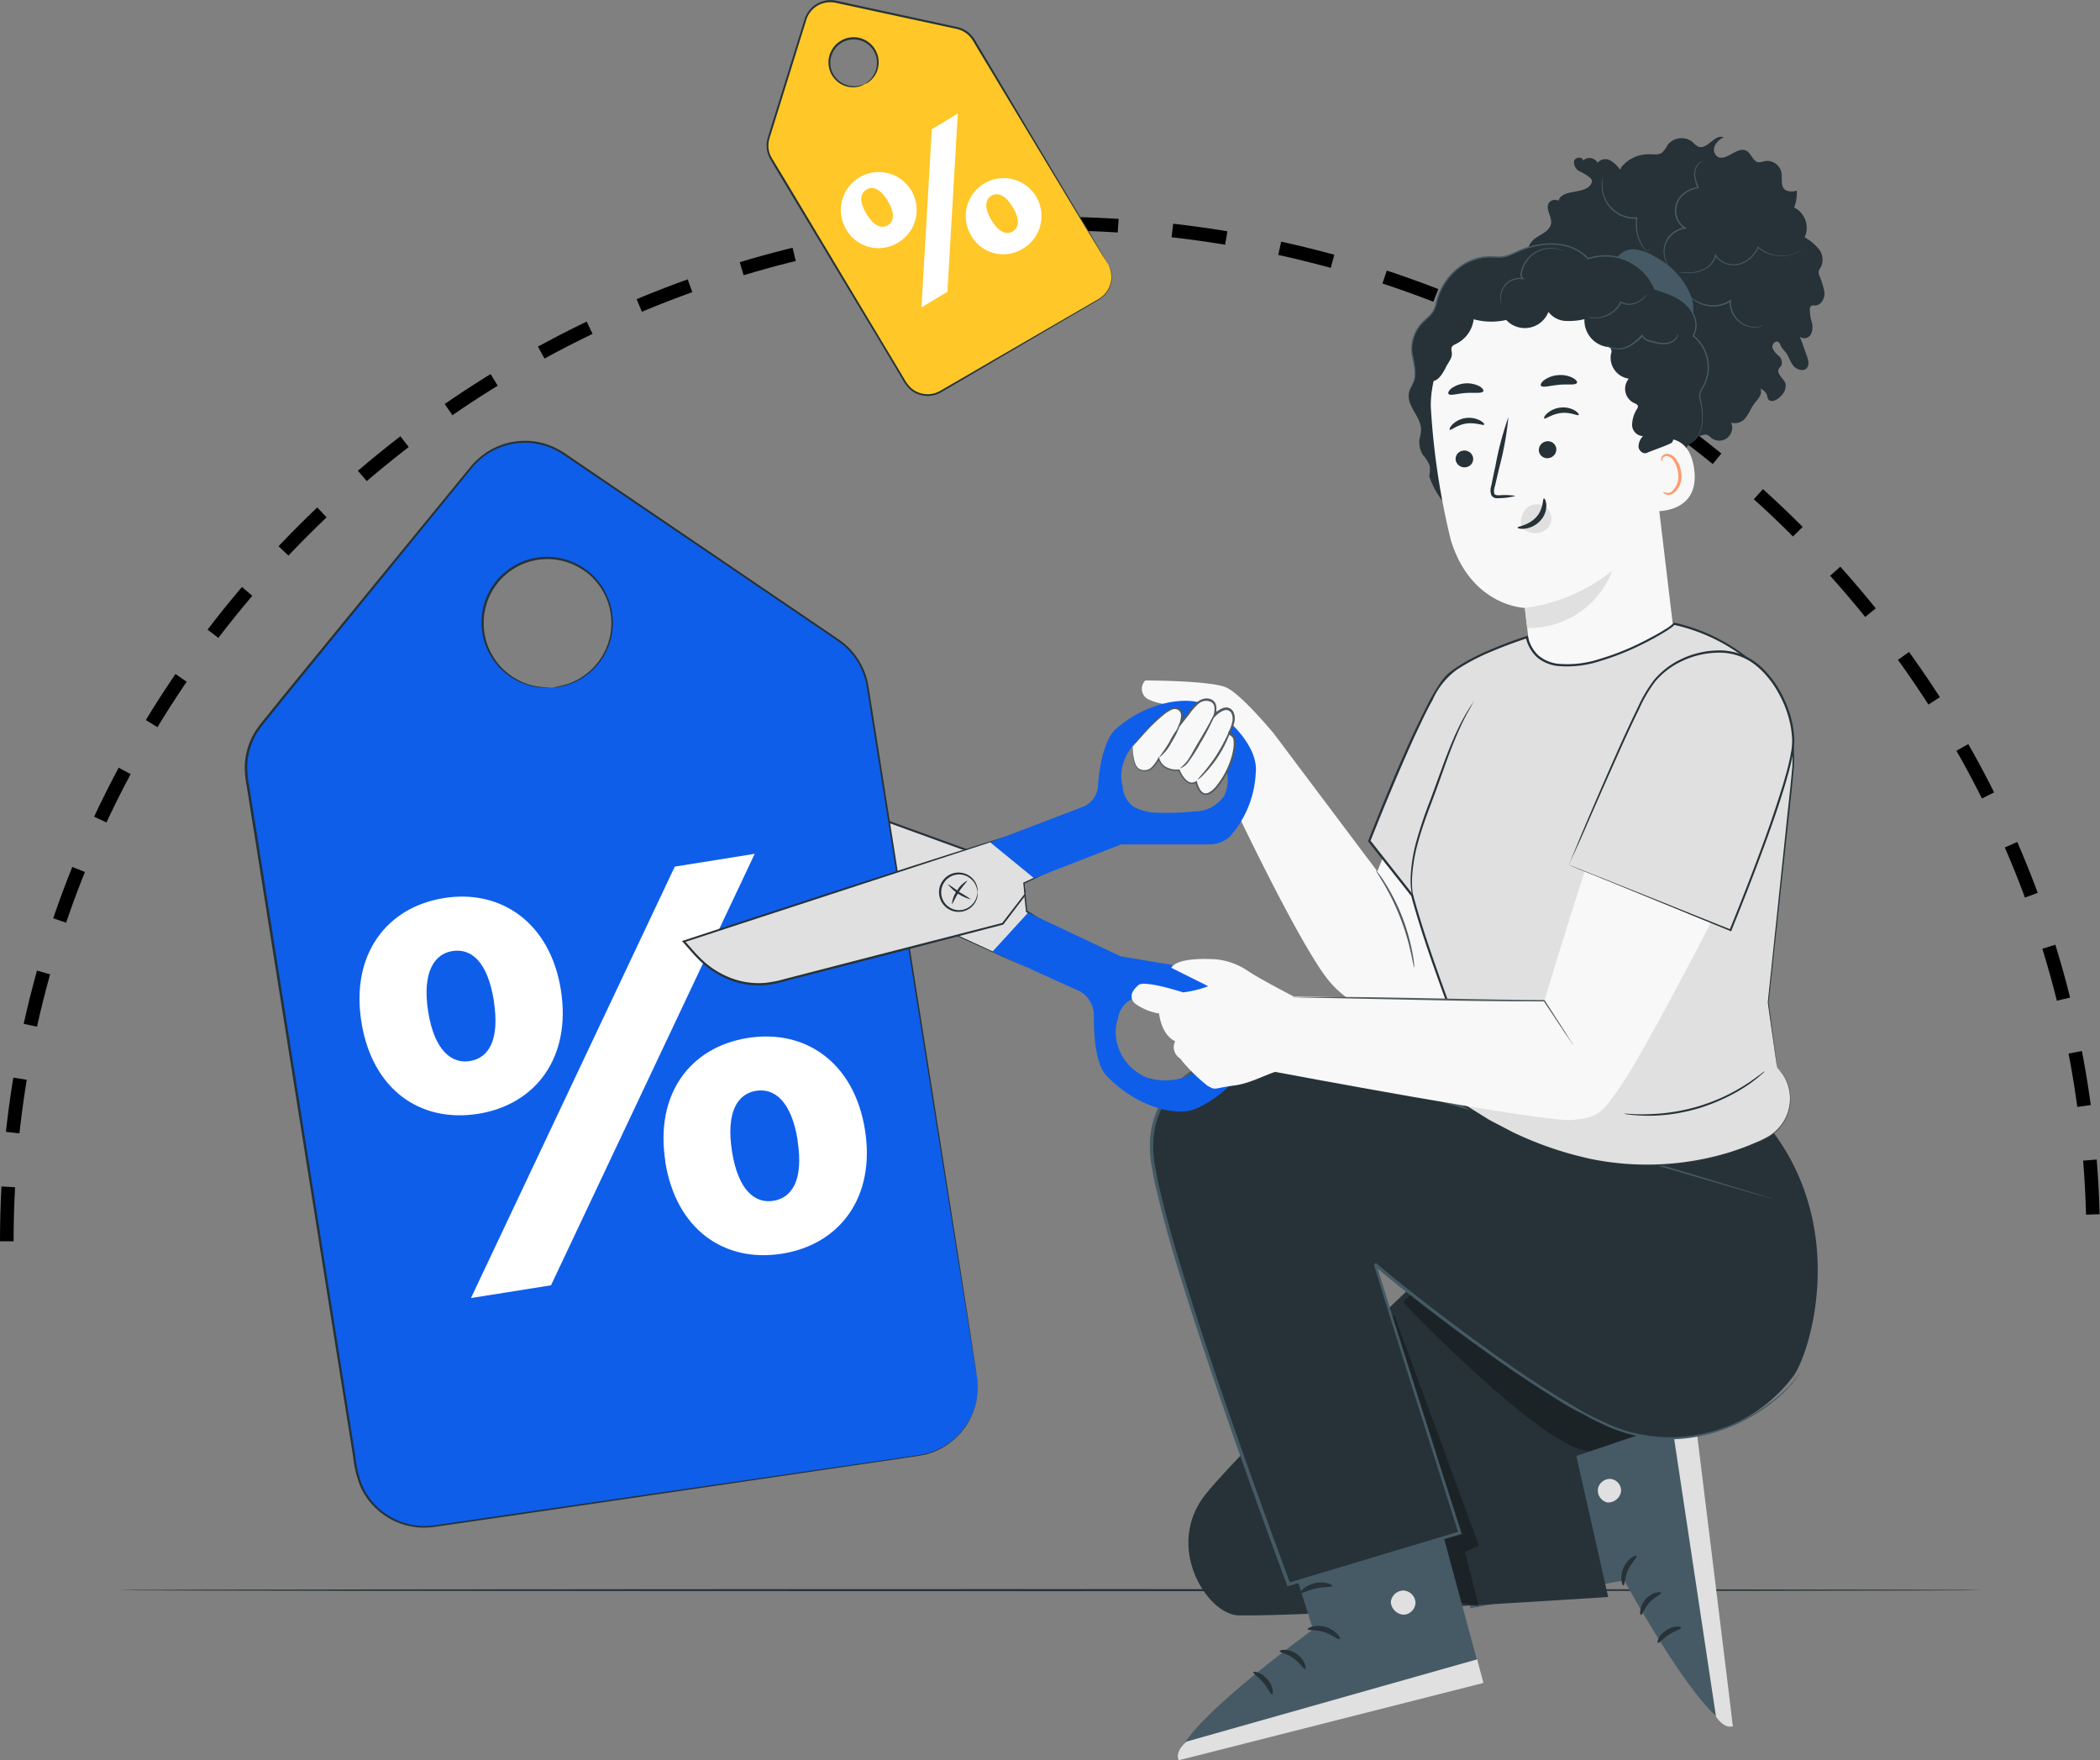
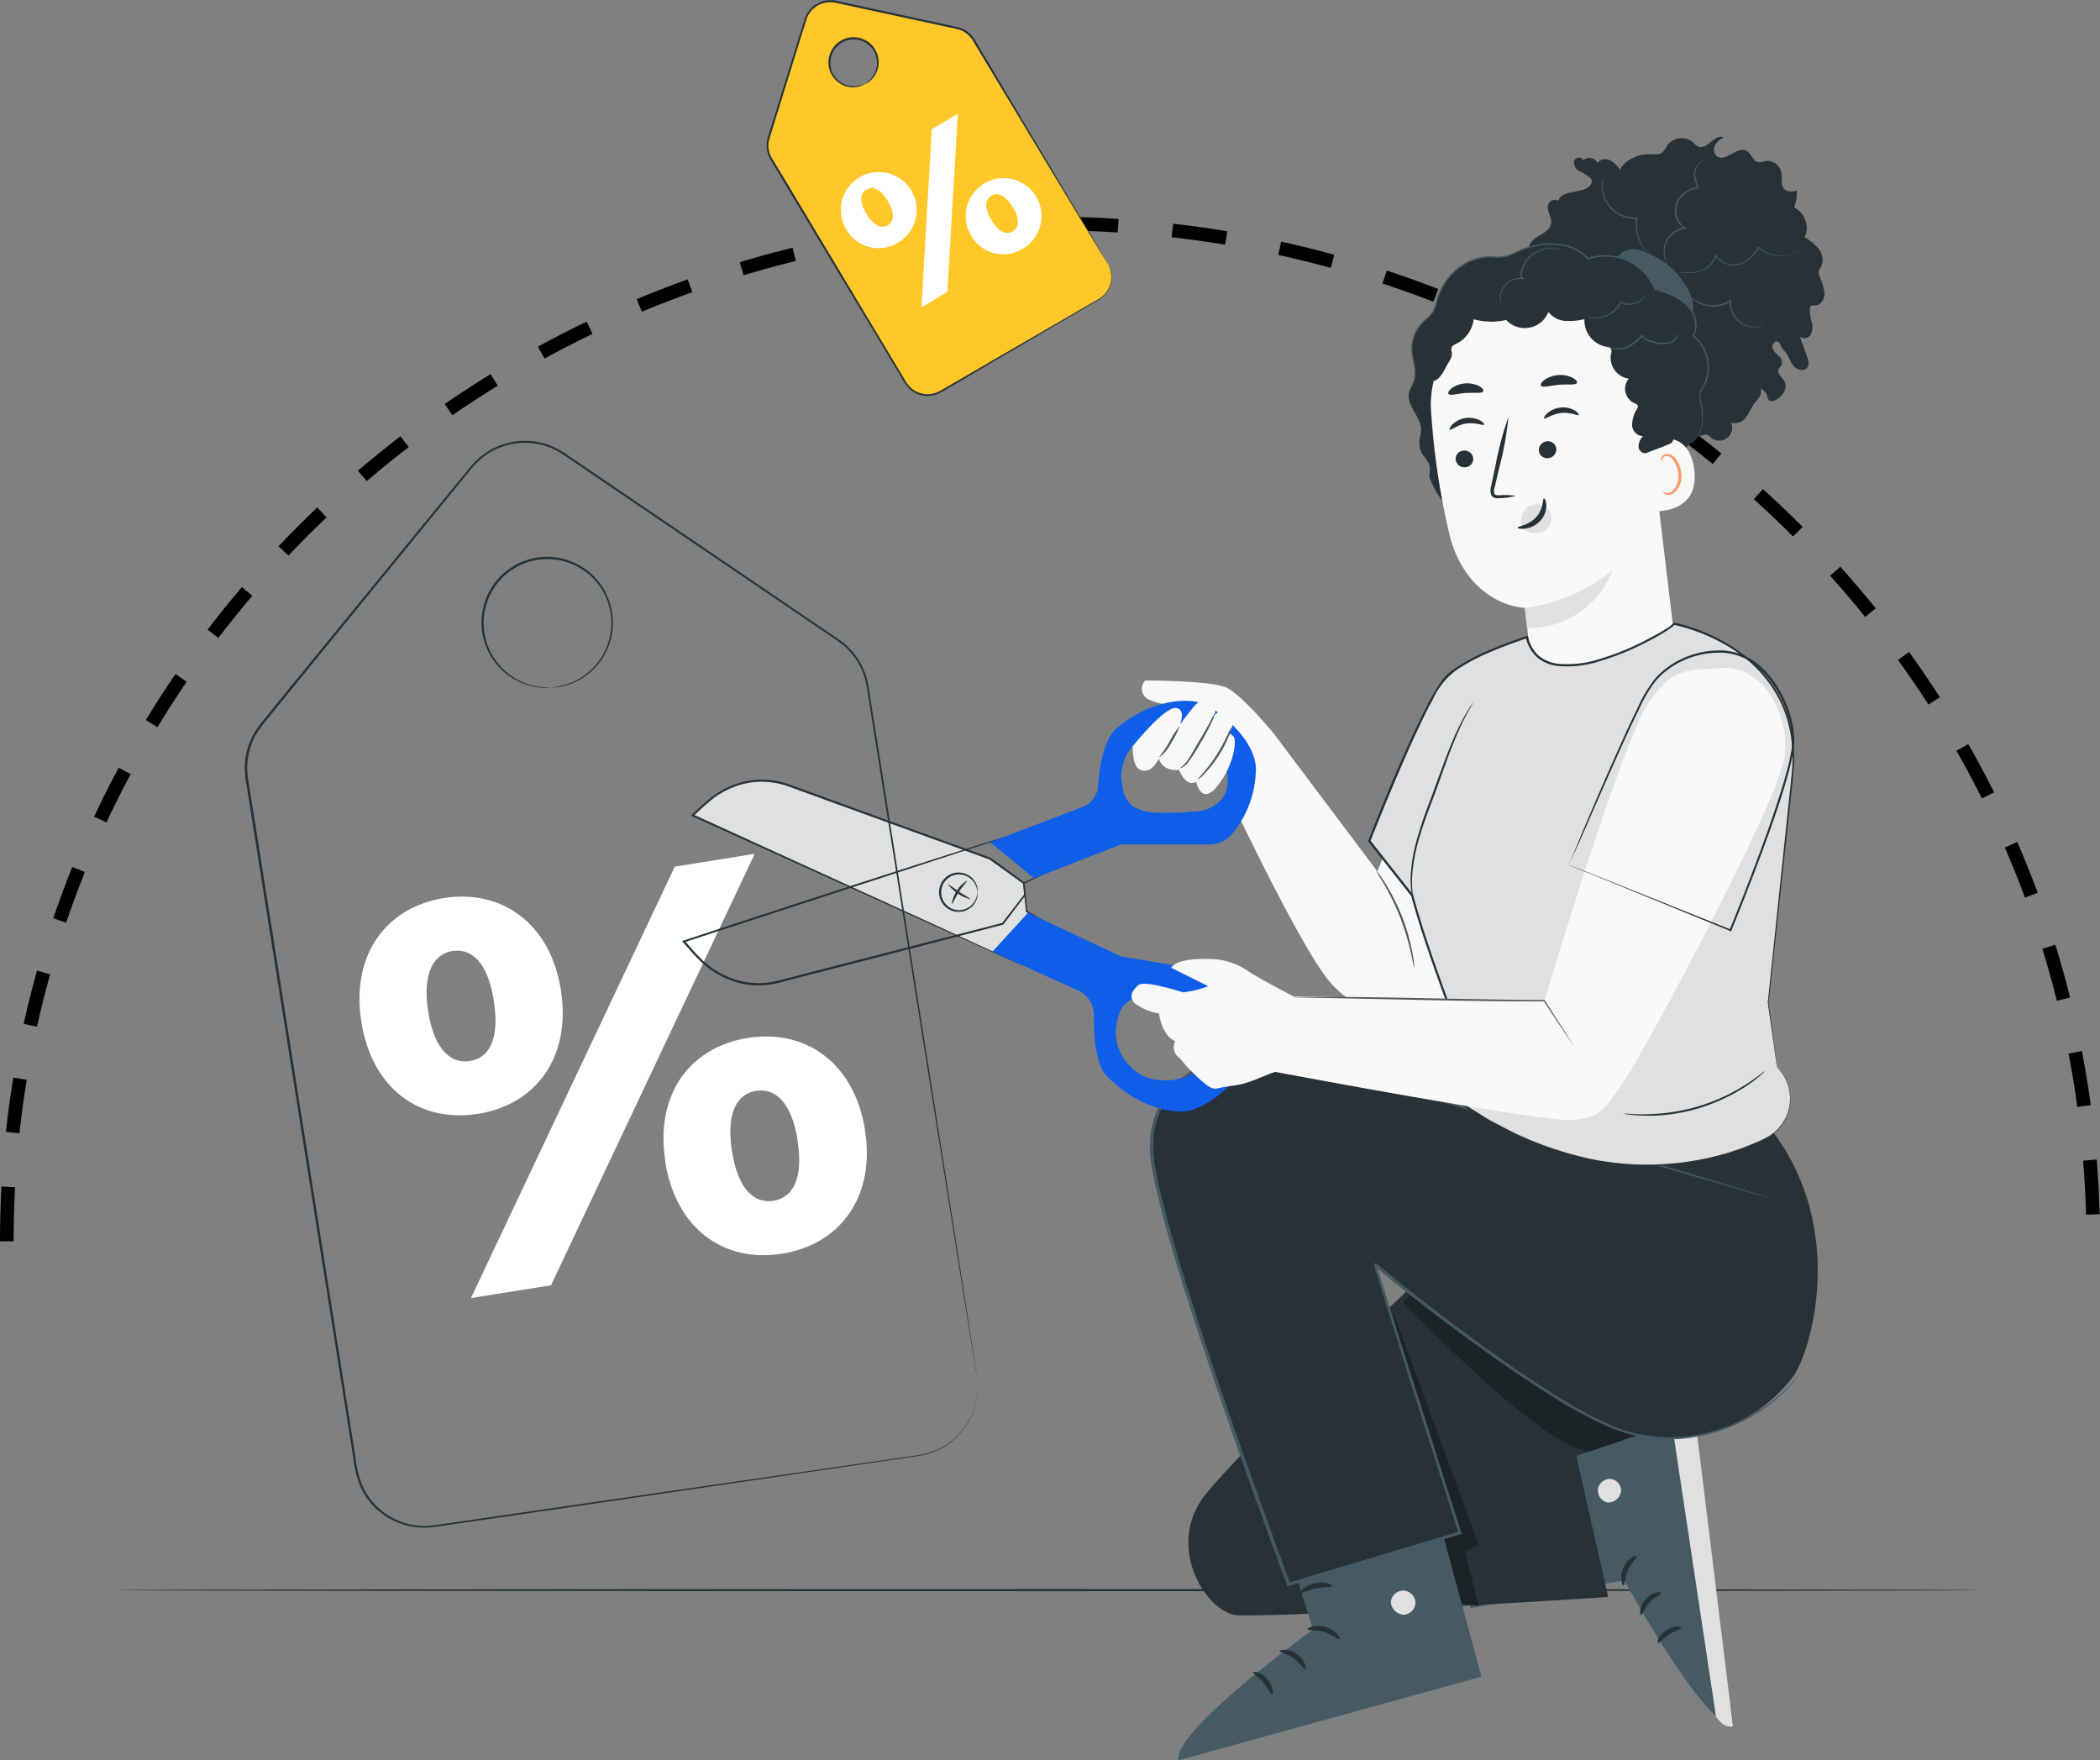
<svg xmlns="http://www.w3.org/2000/svg" width="139.804" height="117.174" viewBox="0 0 139.804 117.174">
  <rect x="0" y="0" width="139.804" height="117.174" fill="#808080" stroke="none" />
  <g id="round-the-clock-assistance" transform="translate(3996.232 10717.584)">
    <g id="Group_3817" data-name="Group 3817" transform="translate(-3995.779 -10708.608)">
      <path id="Path_154091" data-name="Path 154091" d="M119.135,1097.365c0-37.414,31.094-67.745,69.449-67.745s69.449,30.33,69.449,67.745" transform="translate(-119.135 -1023.716)" fill="none" stroke="#000" stroke-width="0.906" stroke-dasharray="3.623 3.623" />
      <g id="Retail_markdown-pana" data-name="Retail markdown-pana" transform="translate(-9.218 -39.97)">
        <g id="freepik--Floor--inject-857" transform="translate(16.58 136.772)">
          <path id="Path_156714" data-name="Path 156714" d="M140.754,429.51c0,.038-27.8.07-62.084.07s-62.09-.032-62.09-.07,27.795-.07,62.09-.07S140.754,429.469,140.754,429.51Z" transform="translate(-16.58 -429.44)" fill="#263238" />
        </g>
        <g id="freepik--Label--inject-857" transform="translate(59.801 30.995)">
          <path id="Path_156715" data-name="Path 156715" d="M200.558,52.953l-8.939-14.9a1.728,1.728,0,0,0-1.121-.8l-8.075-1.752a1.72,1.72,0,0,0-2.007,1.172l-2.455,7.888a1.725,1.725,0,0,0,.158,1.379l8.939,14.887a1.722,1.722,0,0,0,2.353.62L199.938,55.3A1.72,1.72,0,0,0,200.558,52.953ZM184.337,40.985a1.61,1.61,0,1,1,.816-.931,1.61,1.61,0,0,1-.816.931Z" transform="translate(-177.828 -35.378)" fill="#ffc727" />
          <path id="Path_156716" data-name="Path 156716" d="M200.558,52.953l-8.939-14.9a1.728,1.728,0,0,0-1.121-.8l-8.075-1.752a1.72,1.72,0,0,0-2.007,1.172l-2.455,7.888a1.725,1.725,0,0,0,.158,1.379l8.939,14.887a1.722,1.722,0,0,0,2.353.62L199.938,55.3A1.72,1.72,0,0,0,200.558,52.953ZM184.337,40.985a1.61,1.61,0,1,1,.816-.931,1.61,1.61,0,0,1-.816.931Z" transform="translate(-177.828 -35.378)" fill="none" />
          <path id="Path_156717" data-name="Path 156717" d="M195.43,47.531a2.343,2.343,0,0,0,.314-.241,1.61,1.61,0,0,0,.5-.912,1.553,1.553,0,1,0-2.229,1.108,1.61,1.61,0,0,0,1.03.148c.25-.048.376-.115.381-.1a.328.328,0,0,1-.089.054,1.232,1.232,0,0,1-.282.1,1.61,1.61,0,0,1-1.073-.113,1.658,1.658,0,0,1-.931-1.3,1.628,1.628,0,0,1,.174-.96,1.668,1.668,0,0,1,3.123,1.084,1.61,1.61,0,0,1-.566.934,1.17,1.17,0,0,1-.252.161A.4.4,0,0,1,195.43,47.531Z" transform="translate(-188.921 -41.923)" fill="#263238" />
          <path id="Path_156718" data-name="Path 156718" d="M200.408,52.745s.035.056.094.169a1.781,1.781,0,0,1,.148.537,1.744,1.744,0,0,1-.153.9,1.814,1.814,0,0,1-.338.483,2.358,2.358,0,0,1-.537.392l-6.865,4.024-2.275,1.341-1.213.708a1.784,1.784,0,0,1-1.454.129,1.7,1.7,0,0,1-.652-.4,2.862,2.862,0,0,1-.451-.628l-.8-1.341q-.8-1.341-1.674-2.782l-3.59-5.964-1.9-3.16-.483-.8-.231-.405a2.812,2.812,0,0,1-.228-.427,1.8,1.8,0,0,1-.1-.974,4.147,4.147,0,0,1,.129-.469l.142-.459q1.143-3.674,2.224-7.147a1.811,1.811,0,0,1,1.285-1.237,1.851,1.851,0,0,1,.907,0l.859.188,3.335.724,3.171.689c.268.062.51.1.77.177a1.747,1.747,0,0,1,.684.4,2.527,2.527,0,0,1,.453.625l.384.641,2.806,4.722,4.075,6.836,1.1,1.862.284.488c.062.107.091.166.091.166s-.038-.054-.1-.161-.166-.268-.3-.478l-1.124-1.848-4.113-6.817-2.836-4.706c-.126-.212-.255-.427-.386-.641a2.361,2.361,0,0,0-.435-.6,1.626,1.626,0,0,0-.639-.37c-.239-.067-.5-.113-.759-.172l-3.174-.684-3.335-.722-.856-.185a1.744,1.744,0,0,0-.848,0,1.663,1.663,0,0,0-1.186,1.146c-.716,2.31-1.459,4.7-2.221,7.15l-.142.456a3.837,3.837,0,0,0-.126.453,1.647,1.647,0,0,0,.091.9,2.514,2.514,0,0,0,.22.392l.241.405.486.8,1.894,3.163,3.582,5.98L186.012,59l.8,1.341a2.683,2.683,0,0,0,.427.6,1.61,1.61,0,0,0,.609.376,1.669,1.669,0,0,0,1.36-.118l1.213-.7q1.191-.689,2.28-1.325l6.887-3.989a2.2,2.2,0,0,0,.537-.378,1.666,1.666,0,0,0,.5-1.341,1.878,1.878,0,0,0-.217-.722Z" transform="translate(-177.679 -35.17)" fill="#263238" />
          <path id="Path_156719" data-name="Path 156719" d="M195.813,70.9a2.523,2.523,0,1,1,3.552,1.038A2.475,2.475,0,0,1,195.813,70.9Zm2.86-1.72c-.512-.85-1.017-1.009-1.425-.762s-.507.762,0,1.61,1.038.993,1.422.762S199.186,70.038,198.673,69.185ZM201.6,64.4l1.73-1.041-.69,11.858-1.728,1.041Zm2.53,6.911a2.522,2.522,0,1,1,3.549,1.028A2.464,2.464,0,0,1,204.13,71.312Zm2.857-1.72c-.512-.85-1.028-1-1.422-.762s-.507.762,0,1.61,1.028,1,1.422.762.512-.767,0-1.62Z" transform="translate(-190.603 -55.797)" fill="#fff" />
        </g>
        <g id="freepik--Character--inject-857" transform="translate(25.055 40.083)">
          <path id="Path_156723" data-name="Path 156723" d="M181.785,241.339,159.34,231.122l.786-.735a5.4,5.4,0,0,1,5.72-1.221l13.307,4.851,2.235,1.61.193,1.908,2.479,1.494Z" transform="translate(-129.515 -185.947)" fill="#e0e0e0" />
          <path id="Path_156724" data-name="Path 156724" d="M181.456,241.191s.051-.059.148-.161l.437-.451,1.669-1.712v.048l-2.487-1.484H181.2v-.024c-.062-.59-.129-1.229-.2-1.9l.019.035-2.238-1.61h.013l-7.611-2.763-4.349-1.583-1.132-.41c-.19-.072-.381-.137-.569-.2a5.672,5.672,0,0,0-.588-.142,5.167,5.167,0,0,0-2.415.131,5.773,5.773,0,0,0-1.69.845,16.929,16.929,0,0,0-1.384,1.229l-.019-.115L175,238.211l4.738,2.178,1.28.6.333.156.113.059-.11-.046-.33-.145-1.28-.569L175,238.294l-16.011-7.244-.1-.043.078-.07a18.039,18.039,0,0,1,1.4-1.239,5.9,5.9,0,0,1,1.733-.864,5.267,5.267,0,0,1,2.49-.137,5.664,5.664,0,0,1,.6.148c.193.064.389.131.577.2l1.132.413,4.346,1.588,7.6,2.763h0l2.229,1.626h.019v.021c.064.673.129,1.312.188,1.9l-.021-.032,2.474,1.505.038.021-.03.029c-.738.732-1.309,1.3-1.7,1.7l-.427.47Z" transform="translate(-129.185 -185.8)" fill="#263238" />
-           <path id="Path_156725" data-name="Path 156725" d="M97.124,207.068l-7.273-45.9a4.593,4.593,0,0,0-1.967-3.142L69.608,145.614a4.6,4.6,0,0,0-6.149.9L49.486,163.624A4.609,4.609,0,0,0,48.5,167.2l7.273,45.9a4.6,4.6,0,0,0,5.216,3.887l32.248-4.7a4.6,4.6,0,0,0,3.887-5.215Zm-28.259-45.9a4.319,4.319,0,1,1,3.971-4.641A4.319,4.319,0,0,1,68.865,161.166Z" transform="translate(-48.376 -124.49)" fill="#0e5eea" />
          <path id="Path_156726" data-name="Path 156726" d="M97.124,207.068l-7.273-45.9a4.593,4.593,0,0,0-1.967-3.142L69.608,145.614a4.6,4.6,0,0,0-6.149.9L49.486,163.624A4.609,4.609,0,0,0,48.5,167.2l7.273,45.9a4.6,4.6,0,0,0,5.216,3.887l32.248-4.7a4.6,4.6,0,0,0,3.887-5.215Zm-28.259-45.9a4.319,4.319,0,1,1,3.971-4.641A4.319,4.319,0,0,1,68.865,161.166Z" transform="translate(-48.376 -124.49)" fill="none" />
          <path id="Path_156727" data-name="Path 156727" d="M111.678,182.029a7.212,7.212,0,0,0,1.033-.244,4.051,4.051,0,0,0,1.095-.569,4.268,4.268,0,0,0,1.409-5.25,4.008,4.008,0,0,0-.663-1.025,5.039,5.039,0,0,0-.445-.451,4.656,4.656,0,0,0-.537-.376,4.239,4.239,0,0,0-4.987.389,4.88,4.88,0,0,0-.459.453,5.183,5.183,0,0,0-.373.512,4.059,4.059,0,0,0-.494,1.119,4.279,4.279,0,0,0,2.192,4.971,4.137,4.137,0,0,0,1.172.392,7.243,7.243,0,0,0,1.057.08h-.07l-.207.013a2.017,2.017,0,0,1-.335,0,2.751,2.751,0,0,1-.456-.046,4.166,4.166,0,0,1-1.2-.376,4.359,4.359,0,0,1-2.3-5.073,4.1,4.1,0,0,1,.5-1.154,3.987,3.987,0,0,1,.856-1,4.357,4.357,0,0,1,5.17-.4,4.043,4.043,0,0,1,1,.853,4.14,4.14,0,0,1,.676,1.073,4.354,4.354,0,0,1-1.473,5.368,4.185,4.185,0,0,1-1.124.558,3.108,3.108,0,0,1-.443.115,2.106,2.106,0,0,1-.333.054l-.2.019Z" transform="translate(-91.189 -145.353)" fill="#263238" />
          <path id="Path_156728" data-name="Path 156728" d="M96.918,206.871s.027.172.054.51a4.735,4.735,0,0,1-.193,1.489c-.024.08-.048.161-.075.244a2.47,2.47,0,0,1-.1.249,4.766,4.766,0,0,1-.268.537,4.95,4.95,0,0,1-.84,1.041,4.776,4.776,0,0,1-1.309.85,3.4,3.4,0,0,1-.4.15,3.181,3.181,0,0,1-.424.115c-.292.064-.6.1-.907.15L71.4,215.3l-6.975,1.02-3.713.537a4.665,4.665,0,0,1-3.659-1.111,4.534,4.534,0,0,1-1.189-1.61,7.383,7.383,0,0,1-.478-1.983c-.215-1.341-.432-2.718-.652-4.1q-.665-4.169-1.363-8.585c-.931-5.867-1.908-12.025-2.922-18.41q-.762-4.786-1.543-9.736c-.131-.824-.268-1.653-.394-2.482-.067-.416-.131-.832-.2-1.248a7.621,7.621,0,0,1-.14-1.269,4.679,4.679,0,0,1,.708-2.452,10.909,10.909,0,0,1,.783-1.019l.8-1q6.511-7.971,12.682-15.507a4.893,4.893,0,0,1,.877-.853,4.6,4.6,0,0,1,.507-.335,4.318,4.318,0,0,1,.553-.268,4.692,4.692,0,0,1,2.38-.3,4.786,4.786,0,0,1,1.159.317,5.766,5.766,0,0,1,1.036.588l1.94,1.32,7.547,5.127,7.182,4.88.869.59c.287.2.582.384.856.606a4.633,4.633,0,0,1,1.269,1.639,4.562,4.562,0,0,1,.33.977c.07.338.113.668.166,1l.314,1.975,2.291,14.517c1.4,8.875,2.527,16.057,3.308,21.023.389,2.479.689,4.408.893,5.714.1.655.177,1.151.228,1.489s.072.507.072.507l-.086-.5q-.083-.507-.241-1.486c-.212-1.307-.52-3.233-.92-5.712-.791-4.966-1.937-12.145-3.354-21.018-.706-4.437-1.478-9.3-2.307-14.514q-.158-.979-.314-1.972c-.056-.333-.1-.668-.166-1a4.561,4.561,0,0,0-1.561-2.546c-.268-.215-.561-.4-.848-.6l-.869-.59-7.185-4.875-7.55-5.124q-.96-.655-1.94-1.317a5.651,5.651,0,0,0-1.011-.577,4.8,4.8,0,0,0-1.127-.306,4.54,4.54,0,0,0-2.31.287,4.889,4.889,0,0,0-.537.252,5.076,5.076,0,0,0-.494.327,4.706,4.706,0,0,0-.853.829L50.6,161.93l-.8,1a10.065,10.065,0,0,0-.775,1.006,4.561,4.561,0,0,0-.687,2.38,7.308,7.308,0,0,0,.14,1.245c.064.419.131.834.2,1.248q.2,1.248.394,2.482.781,4.945,1.543,9.739c1.009,6.385,1.983,12.542,2.911,18.41l1.358,8.585q.33,2.085.649,4.107a7.244,7.244,0,0,0,.467,1.95,4.4,4.4,0,0,0,1.159,1.578,4.561,4.561,0,0,0,3.568,1.087l3.71-.537,6.975-1.014,21.063-3.048c.309-.046.612-.083.9-.148a3.1,3.1,0,0,0,.419-.113,2.811,2.811,0,0,0,.4-.148,4.679,4.679,0,0,0,1.3-.834,4.989,4.989,0,0,0,.832-1.036,5.539,5.539,0,0,0,.268-.518q.051-.129.1-.249c.024-.083.051-.164.075-.241a4.751,4.751,0,0,0,.2-1.481c0-.169-.021-.3-.027-.381A.656.656,0,0,0,96.918,206.871Z" transform="translate(-48.17 -124.294)" fill="#263238" />
          <path id="Path_156729" data-name="Path 156729" d="M76.786,258.193c-.714-4.486,1.669-7.627,5.481-8.242s7.091,1.639,7.8,6.117S88.4,263.7,84.556,264.31,77.505,262.708,76.786,258.193Zm8.819-1.4c-.419-2.626-1.508-3.517-2.766-3.316-1.186.188-2.018,1.384-1.61,4.011S82.812,260.991,84,260.8C85.253,260.6,86.013,259.416,85.6,256.79Zm12.046-8.939,5.32-.85L89.409,275.725l-5.328.848Zm-.625,19.641c-.714-4.478,1.631-7.622,5.478-8.234s7.094,1.639,7.807,6.117-1.669,7.627-5.519,8.242-7.059-1.61-7.778-6.125Zm8.808-1.4c-.419-2.627-1.548-3.509-2.769-3.316s-2.018,1.384-1.61,4.011S103,270.3,104.221,270.1s2.02-1.368,1.6-4.011Z" transform="translate(-69.017 -199.257)" fill="#fff" />
          <path id="Path_156730" data-name="Path 156730" d="M371.7,71.1a2.332,2.332,0,0,1,1.878-.875c.29,0,.612.067.845-.107a1.819,1.819,0,0,0,.362-.5,1.18,1.18,0,0,1,1.682-.2,1.379,1.379,0,0,0,.365.3c.588.241,1.108-.869,1.693-.622a1.315,1.315,0,0,0-.577.537.6.6,0,0,0,.137.732c.566.413,1.341-.7,1.951-.373.335.177.429.708.8.762a1.256,1.256,0,0,0,.429-.072.969.969,0,0,1,1.1.732c.083.413-.081.939.268,1.189a.907.907,0,0,0,.754.035,2.573,2.573,0,0,1-.169,1.129,1.516,1.516,0,0,1,.7,1.985,3.28,3.28,0,0,1,.955.8A1.129,1.129,0,0,1,385,77.731a1.033,1.033,0,0,0-.137.25.572.572,0,0,0,.027.306,5.324,5.324,0,0,1,.349,1.14c.024.4-.228.861-.628.864-.094,0-.2-.019-.268.038a.268.268,0,0,0-.078.19,2.7,2.7,0,0,0,.118.856,1.151,1.151,0,0,1-.051.837.488.488,0,0,1-.727.158q.233.649.464,1.3c.094.268.177.569,0,.778-.225.268-.7.121-.918-.161s-.3-.652-.537-.928a2.2,2.2,0,0,1-.268-.341c-.051-.1-.078-.228-.174-.292-.19-.131-.443.142-.4.37a1.2,1.2,0,0,0,.408.537.593.593,0,0,1,.2.62c-.048.1-.145.174-.19.268-.156.354.368.636.461,1.011a.926.926,0,0,1-.3.77c-.223.268-.681.512-.864.215-.064-.1-.056-.236-.11-.343a.859.859,0,0,0-.3-.292,1.819,1.819,0,0,1-.617-.84c.325.335.679.786.51,1.221a1.876,1.876,0,0,1-.343.472c-.239.3-.37.673-.6.977a.89.89,0,0,1-1,.378.864.864,0,0,1-1.36.99.741.741,0,0,0-.255-.185.6.6,0,0,0-.333.04,1.878,1.878,0,0,1-1.878-.555l.33-.15a4.343,4.343,0,0,1-1.98-.386,1.513,1.513,0,0,1-.8-1.7c.1-.268.317-.569.182-.832a.732.732,0,0,0-.51-.3l-2.471-.617a2.264,2.264,0,0,1-1.108-.507.775.775,0,0,1-.043-1.1,2.211,2.211,0,0,0-.912-.821c-.421-.2-.893-.268-1.323-.445a1.244,1.244,0,0,1-.853-1.011c-.016-.475.59-.883.942-.577-.129-.689-1.376-.617-1.548-1.3-.14-.555.553-.915.883-1.382-.094-.188-.306-.292-.405-.478-.207-.389.174-.834.553-1.06s.845-.464.9-.9-.368-.907-.169-1.315a.5.5,0,0,1,.663-.18c.244-.834,1.814-.37,2.184-1.156a.3.3,0,0,0,.032-.2.335.335,0,0,0-.091-.15,3.486,3.486,0,0,0-.714-.448.682.682,0,0,1-.376-.692c.075-.268.574-.311.6-.03a.62.62,0,0,1,.966.148.671.671,0,0,1,.837-.156,1.932,1.932,0,0,1,.66.625" transform="translate(-280.066 -69.046)" fill="#263238" />
          <path id="Path_156731" data-name="Path 156731" d="M393.419,100.094a5.085,5.085,0,0,0-2.361-2.557,3.045,3.045,0,0,0-1.39-.5,1.274,1.274,0,0,0-1.229.673l.164.8c.051,1.32,1.191,2.3,1.816,3.466.268.5.515,1.124,1.073,1.288a1.231,1.231,0,0,0,.875-.113A2.5,2.5,0,0,0,393.419,100.094Z" transform="translate(-297.15 -89.525)" fill="#455a64" />
          <path id="Path_156732" data-name="Path 156732" d="M356.622,105.153a2.651,2.651,0,0,0-.679-3.329,1.775,1.775,0,0,0-.464-2.106,5.22,5.22,0,0,0-2.079-1.009,3.579,3.579,0,0,0-4.464-2.036c-1.095-1.223-3.069-1.175-4.561-.512a4.187,4.187,0,0,1-1.124.408,6.923,6.923,0,0,1-.883,0,3.828,3.828,0,0,0-3.466,2.884,2.874,2.874,0,0,1-.247.732,3.928,3.928,0,0,1-.7.732,2.562,2.562,0,0,0-.724,2,4.828,4.828,0,0,1,.156,1.843c-.094.3-.3.555-.362.861-.18.888.875,1.629.8,2.533a3.566,3.566,0,0,1-.1.537,1.586,1.586,0,0,0,.241,1.073,2.211,2.211,0,0,1,.448.74,2.5,2.5,0,0,1-.043.66,5.772,5.772,0,0,0,1.857,2.637l13.578-1.661a2.551,2.551,0,0,0,1.671-2.441.925.925,0,0,1,.059-.515,1.141,1.141,0,0,1,.338-.29c.8-.585.759-1.8.537-2.771a1.218,1.218,0,0,1-.046-.416,1.5,1.5,0,0,1,.249-.558Z" transform="translate(-259.513 -88.548)" fill="#263238" />
          <path id="Path_156733" data-name="Path 156733" d="M356.728,115.95a7.292,7.292,0,0,0-4.69-5.822,9.109,9.109,0,0,0-3.576-.376,5.53,5.53,0,0,0-3.109,1.095,7.485,7.485,0,0,0-2.911,5.886,48.882,48.882,0,0,0,1.341,8.953c1.371,4.424,4.923,4.5,4.923,4.5l.681,5.851,9.323-3.458Z" transform="translate(-263.482 -98.81)" fill="#f8f8f8" />
          <path id="Path_156734" data-name="Path 156734" d="M366.874,161.028a.971.971,0,0,0-.384-.563.982.982,0,0,0-1.2.038,1.317,1.317,0,0,0-.392,1.277h0a1.191,1.191,0,0,0,.9.419h.161a1.073,1.073,0,0,0,.7-.349A.958.958,0,0,0,366.874,161.028Z" transform="translate(-279.901 -135.803)" fill="#e0e0e0" />
          <path id="Path_156735" data-name="Path 156735" d="M348.654,147.569a.588.588,0,0,0,.644.5.561.561,0,0,0,.523-.609.585.585,0,0,0-.644-.5.561.561,0,0,0-.523.609Z" transform="translate(-268.037 -126.054)" fill="#263238" />
          <path id="Path_156736" data-name="Path 156736" d="M347.173,139.623c.083.064.475-.322,1.1-.41s1.129.158,1.186.072c.027-.04-.064-.166-.284-.282a1.61,1.61,0,0,0-.963-.153,1.54,1.54,0,0,0-.861.424C347.178,139.449,347.133,139.594,347.173,139.623Z" transform="translate(-266.944 -120.109)" fill="#263238" />
          <path id="Path_156737" data-name="Path 156737" d="M358.958,143.9a4.351,4.351,0,0,0-1.041-.038c-.164,0-.319,0-.359-.107a.805.805,0,0,1,.038-.488c.094-.408.193-.834.3-1.282a20.935,20.935,0,0,0,.6-3.329,21.061,21.061,0,0,0-.869,3.273c-.1.448-.188.877-.268,1.285a.934.934,0,0,0,0,.639.408.408,0,0,0,.3.2,1.184,1.184,0,0,0,.268,0,4.269,4.269,0,0,0,1.038-.148Z" transform="translate(-274.365 -119.983)" fill="#263238" />
          <path id="Path_156738" data-name="Path 156738" d="M365.83,179.21a11.627,11.627,0,0,0,5.83-2.49,5.962,5.962,0,0,1-5.674,3.831Z" transform="translate(-280.606 -147.832)" fill="#e0e0e0" />
          <path id="Path_156739" data-name="Path 156739" d="M365.782,158.839c-.1,0,0,.687-.518,1.25s-1.242.6-1.234.689c0,.046.18.11.486.072a1.693,1.693,0,0,0,1.036-.537,1.481,1.481,0,0,0,.392-1.044C365.927,158.983,365.827,158.828,365.782,158.839Z" transform="translate(-279.289 -134.748)" fill="#263238" />
          <path id="Path_156740" data-name="Path 156740" d="M346.844,130.982c.126.137.59-.032,1.156-.067s1.049.046,1.151-.107c.046-.075-.038-.215-.252-.341a1.8,1.8,0,0,0-1.859.139C346.847,130.764,346.788,130.914,346.844,130.982Z" transform="translate(-266.699 -113.845)" fill="#263238" />
          <path id="Path_156741" data-name="Path 156741" d="M370.465,145.115a.588.588,0,0,1-.5.649.561.561,0,0,1-.657-.461.588.588,0,0,1,.5-.649.561.561,0,0,1,.657.461Z" transform="translate(-283.149 -124.362)" fill="#263238" />
          <path id="Path_156742" data-name="Path 156742" d="M372.9,136.748c-.064.083-.537-.2-1.167-.129s-1.054.429-1.132.36c-.038-.03.024-.174.207-.343a1.61,1.61,0,0,1,.9-.381,1.543,1.543,0,0,1,.939.2C372.847,136.579,372.933,136.716,372.9,136.748Z" transform="translate(-284.09 -118.216)" fill="#263238" />
          <path id="Path_156743" data-name="Path 156743" d="M372.176,128.754c-.11.156-.609.059-1.191.115s-1.073.209-1.194.072c-.059-.067,0-.22.2-.376a1.8,1.8,0,0,1,.944-.338,1.784,1.784,0,0,1,.979.188C372.138,128.54,372.221,128.679,372.176,128.754Z" transform="translate(-283.488 -112.345)" fill="#263238" />
          <path id="Path_156744" data-name="Path 156744" d="M395.225,145.391c-.048-.335.228-1.189.553-1.288.869-.268,2.482-.424,2.822,1.832.464,3.083-2.728,2.911-2.747,2.825S395.389,146.556,395.225,145.391Z" transform="translate(-302.111 -123.858)" fill="#f8f8f8" />
          <path id="Path_156745" data-name="Path 156745" d="M399.8,150.29a1.1,1.1,0,0,0,.156.059.536.536,0,0,0,.4-.054,1.347,1.347,0,0,0,.437-1.285,1.819,1.819,0,0,0-.268-.746.631.631,0,0,0-.467-.351.268.268,0,0,0-.3.2c-.03.091,0,.15-.016.158s-.072-.043-.067-.174a.333.333,0,0,1,.091-.209.4.4,0,0,1,.287-.123.757.757,0,0,1,.63.392,1.811,1.811,0,0,1,.317.832,1.409,1.409,0,0,1-.582,1.451.585.585,0,0,1-.5,0C399.813,150.365,399.786,150.3,399.8,150.29Z" transform="translate(-305.373 -126.642)" fill="#ff9a6c" />
          <path id="Path_156746" data-name="Path 156746" d="M339.733,112.391a1.826,1.826,0,0,0,.746-1.795c.429.062.773-.537.963-.923s.461-.614.381-1.044a.483.483,0,0,1,0-.268c.046-.126.188-.185.309-.244a2.1,2.1,0,0,0,1.156-1.631,4.445,4.445,0,0,0,2.165.046,1.688,1.688,0,0,0,2.812-.537,1.524,1.524,0,0,0,1.108.6,4.454,4.454,0,0,0,1.29-.115,1.787,1.787,0,0,0,1.454,1.838.443.443,0,0,1,.311.131.448.448,0,0,1,0,.349,1.408,1.408,0,0,0,1.189,1.642,1.049,1.049,0,0,0,.325,1.61c.123.051.282.11.282.244a.29.29,0,0,1-.048.14,2.06,2.06,0,0,0-.341,1.092.755.755,0,0,0,.73.738.993.993,0,0,0-.3.732c.032.268.343.5.58.37.1-.056,1.594-.579,1.65-.679.7-1.312-.582-2.466-.88-3.922a9.637,9.637,0,0,0-1.929-3.979,7.153,7.153,0,0,0-1.309-1.341,9.344,9.344,0,0,0-1.878-1.006,8.5,8.5,0,0,0-2.645-.826,7.945,7.945,0,0,0-4.829,1.637,7.389,7.389,0,0,0-1.535,1.229,6.6,6.6,0,0,0-1.148,2.047,8.26,8.26,0,0,0-.665,3.319" transform="translate(-261.471 -94.323)" fill="#263238" />
          <path id="Path_156747" data-name="Path 156747" d="M337,105.5a1.2,1.2,0,0,1,.121-.354c.051-.113.126-.244.19-.41a1.425,1.425,0,0,0,.091-.6,4.634,4.634,0,0,0-.121-.762,3.521,3.521,0,0,1-.107-.92,2.613,2.613,0,0,1,.268-1.03,2.649,2.649,0,0,1,.319-.491,4.134,4.134,0,0,1,.445-.443,1.878,1.878,0,0,0,.413-.469,2.537,2.537,0,0,0,.209-.622,4.107,4.107,0,0,1,.582-1.3,4.065,4.065,0,0,1,1.073-1.089,3.627,3.627,0,0,1,.7-.384,3.471,3.471,0,0,1,.8-.209,4.135,4.135,0,0,1,.419-.024,2.761,2.761,0,0,1,.424.016,2.015,2.015,0,0,0,.824-.115c.268-.094.537-.233.8-.343a5.291,5.291,0,0,1,.853-.268,5.579,5.579,0,0,1,.9-.137,4.928,4.928,0,0,1,.931.04,3.072,3.072,0,0,1,1.7.8l.137.137h-.051a3.614,3.614,0,0,1,4.521,2.063l-.027-.027a9.781,9.781,0,0,1,1.162.419,3.219,3.219,0,0,1,1,.665,2.12,2.12,0,0,1,.553,1.009,1.46,1.46,0,0,1-.148,1.073v-.051a2.584,2.584,0,0,1,.936,1.486,2.651,2.651,0,0,1-.1,1.578,2.278,2.278,0,0,1-.161.335c-.062.1-.126.2-.174.306a.665.665,0,0,0-.067.319,2.208,2.208,0,0,0,.054.319,5.1,5.1,0,0,1,.113,1.178,2.509,2.509,0,0,1-.18.936,1.532,1.532,0,0,1-.408.569c-.145.126-.282.188-.351.255a.8.8,0,0,0-.1.11.352.352,0,0,1,.091-.118c.07-.072.2-.137.343-.268a1.535,1.535,0,0,0,.392-.563,2.487,2.487,0,0,0,.166-.923,5.062,5.062,0,0,0-.142-1.164,2.079,2.079,0,0,1-.056-.327.735.735,0,0,1,.07-.346q.08-.157.174-.306a2.638,2.638,0,0,0-.663-3.319l-.03-.019.019-.032a1.384,1.384,0,0,0,.134-1.028,2.039,2.039,0,0,0-.537-.966,3.187,3.187,0,0,0-.971-.647,9.762,9.762,0,0,0-1.154-.41h-.021v-.021a3.528,3.528,0,0,0-4.405-2h-.027l-.024-.024-.131-.131a2.972,2.972,0,0,0-1.65-.781,4.483,4.483,0,0,0-.909-.038,5.1,5.1,0,0,0-.885.134,5.2,5.2,0,0,0-.84.268c-.268.11-.537.25-.8.343a2.071,2.071,0,0,1-.427.107,2.593,2.593,0,0,1-.432.013c-.142,0-.282-.016-.419-.019a3.433,3.433,0,0,0-.408.027,3.158,3.158,0,0,0-.778.2,3.7,3.7,0,0,0-.689.373,4.134,4.134,0,0,0-1.623,2.339,2.5,2.5,0,0,1-.22.639,1.929,1.929,0,0,1-.427.488,3.578,3.578,0,0,0-.432.421,2.524,2.524,0,0,0-.314.478,2.6,2.6,0,0,0-.268,1.006,3.371,3.371,0,0,0,.1.909,4.546,4.546,0,0,1,.115.77,1.47,1.47,0,0,1-.1.612c-.07.166-.148.3-.2.408a1.864,1.864,0,0,0-.107.268.505.505,0,0,1-.051.086Z" transform="translate(-259.511 -88.429)" fill="#455a64" />
          <path id="Path_156748" data-name="Path 156748" d="M363.985,96.919s-.089-.038-.25-.089a2.09,2.09,0,0,0-.7-.1,1.977,1.977,0,0,0-.993.29,2.031,2.031,0,0,0-.8.969,1.744,1.744,0,0,0-.1.37.392.392,0,0,0,.07.322l.089.094-.129-.016a1.288,1.288,0,0,0-.939.247,1.255,1.255,0,0,0-.443.647,1.341,1.341,0,0,0-.048.537,1.619,1.619,0,0,1,.024.19l-.019-.046a.651.651,0,0,1-.038-.142,1.3,1.3,0,0,1,.475-1.237,1.341,1.341,0,0,1,1-.268l-.04.078a.48.48,0,0,1-.094-.4,1.7,1.7,0,0,1,.11-.392A2.069,2.069,0,0,1,362,96.965a2.009,2.009,0,0,1,1.752-.15,1.456,1.456,0,0,1,.177.083C363.967,96.9,363.985,96.914,363.985,96.919Z" transform="translate(-276.108 -89.266)" fill="#455a64" />
          <path id="Path_156749" data-name="Path 156749" d="M385.348,108.148a.941.941,0,0,1-.091.126,2.1,2.1,0,0,1-.317.29,1.459,1.459,0,0,1-.587.268,1.116,1.116,0,0,1-.8-.126l.067-.019-.072.14-.089.137a1.878,1.878,0,0,1-.706.588,1.921,1.921,0,0,1-.722.2,1.626,1.626,0,0,1-.5-.03.67.67,0,0,1-.174-.062,2.763,2.763,0,0,0,.671.04,1.964,1.964,0,0,0,.689-.209,1.835,1.835,0,0,0,.665-.566,1.321,1.321,0,0,0,.083-.129l.07-.131.024-.046.043.027a1.049,1.049,0,0,0,.735.121,1.476,1.476,0,0,0,.569-.241C385.2,108.312,385.337,108.135,385.348,108.148Z" transform="translate(-291.962 -97.657)" fill="#455a64" />
          <path id="Path_156750" data-name="Path 156750" d="M390.844,118a.174.174,0,0,1,0,.059.5.5,0,0,1-.048.158.837.837,0,0,1-.451.4,1.58,1.58,0,0,1-.893.027,4.459,4.459,0,0,1-.515-.123.851.851,0,0,1-.483-.327l-.024-.048h.075a3.62,3.62,0,0,1-.84.679,1.61,1.61,0,0,1-.853.212,1.162,1.162,0,0,1-.569-.169.774.774,0,0,1-.129-.1c-.024-.024-.038-.04-.035-.043a2.025,2.025,0,0,0,.182.11,1.194,1.194,0,0,0,.553.134,1.58,1.58,0,0,0,.8-.22,3.682,3.682,0,0,0,.8-.671l.043-.046.032.059.021.038a.775.775,0,0,0,.432.292c.166.054.341.089.5.126a1.572,1.572,0,0,0,.853,0,.829.829,0,0,0,.443-.357,1.237,1.237,0,0,0,.094-.193Z" transform="translate(-295.422 -104.866)" fill="#455a64" />
          <path id="Path_156751" data-name="Path 156751" d="M402.966,75.13a.348.348,0,0,0-.142.046.733.733,0,0,0-.314.268,1,1,0,0,0-.15.625,2.933,2.933,0,0,0,.236.824l.019.048h-.051a1.784,1.784,0,0,0-1.022.478,1.382,1.382,0,0,0-.435,1.164,1.288,1.288,0,0,0,.6.966l.115.067-.131.016a1.61,1.61,0,0,0-1.1.679,1.554,1.554,0,0,0-.268,1,1.656,1.656,0,0,0,.2.668c.078.145.139.215.131.217s-.016-.013-.046-.046a.946.946,0,0,1-.113-.156,1.59,1.59,0,0,1-.231-.679,1.572,1.572,0,0,1,.252-1.052,1.682,1.682,0,0,1,1.151-.724l-.016.083a1.36,1.36,0,0,1-.641-1.033,1.409,1.409,0,0,1,.089-.692,1.61,1.61,0,0,1,.373-.537,1.843,1.843,0,0,1,1.073-.491l-.035.054a2.857,2.857,0,0,1-.223-.85,1.011,1.011,0,0,1,.174-.652.7.7,0,0,1,.343-.268.485.485,0,0,1,.11-.024Z" transform="translate(-305.792 -73.498)" fill="#455a64" />
          <path id="Path_156752" data-name="Path 156752" d="M412.061,96.533a.416.416,0,0,1-.046.038c-.035.019-.08.056-.145.091a2.207,2.207,0,0,1-.6.228,2.415,2.415,0,0,1-.985.021,2.337,2.337,0,0,1-1.138-.537l.07-.016a1.982,1.982,0,0,1-1.256,1.148,1.5,1.5,0,0,1-1.647-.6h.078a1.237,1.237,0,0,1-.3.577,1.644,1.644,0,0,1-.464.357,2.323,2.323,0,0,1-.926.233,4.721,4.721,0,0,1-.622-.013,1.921,1.921,0,0,1-.22-.027,1.19,1.19,0,0,1,.223,0h.614a2.3,2.3,0,0,0,.9-.244,1.341,1.341,0,0,0,.711-.885l.024-.11.056.094a1.422,1.422,0,0,0,1.556.555,1.91,1.91,0,0,0,1.2-1.092l.021-.054.046.038a2.331,2.331,0,0,0,1.095.537,2.5,2.5,0,0,0,.96,0A2.876,2.876,0,0,0,412.061,96.533Z" transform="translate(-308.433 -88.988)" fill="#455a64" />
          <path id="Path_156753" data-name="Path 156753" d="M411.013,110.068a.15.15,0,0,1-.03.062.33.33,0,0,1-.164.1,1.411,1.411,0,0,1-.7-.019,1.682,1.682,0,0,1-.88-.537,1.736,1.736,0,0,1-.4-1.194h0l.075.04a2.023,2.023,0,0,1-1.215.346,2.281,2.281,0,0,1-1-.268,2.459,2.459,0,0,1-.561-.41.8.8,0,0,1-.166-.19,3.7,3.7,0,0,0,.759.537,2.265,2.265,0,0,0,.966.244,1.991,1.991,0,0,0,1.159-.335l.075-.054v.1a1.639,1.639,0,0,0,1.2,1.671,1.513,1.513,0,0,0,.671.046.346.346,0,0,0,.2-.145Z" transform="translate(-309.984 -97.549)" fill="#455a64" />
          <path id="Path_156754" data-name="Path 156754" d="M385,79.1a2.707,2.707,0,0,0,0,.969,2.141,2.141,0,0,0,2.227,1.712h.056v.056a2.726,2.726,0,0,0,.314,1.771,2.047,2.047,0,0,0,.166.268.231.231,0,0,0,.18.1.153.153,0,0,0,.118-.056.3.3,0,0,0,.024-.043v.051a.166.166,0,0,1-.131.078.268.268,0,0,1-.217-.1,1.983,1.983,0,0,1-.182-.268,2.7,2.7,0,0,1-.354-1.814l.048.051a2.146,2.146,0,0,1-.765-.083,2.221,2.221,0,0,1-1.095-.724,2.192,2.192,0,0,1-.461-1.714,1.719,1.719,0,0,1,.048-.19A.244.244,0,0,1,385,79.1Z" transform="translate(-294.562 -76.403)" fill="#455a64" />
          <path id="Path_156755" data-name="Path 156755" d="M348.328,400.872l10.238-1.854s5.325,9.784,7.244,9.626l-2.884-19.985L346.86,390.9Z" transform="translate(-266.725 -302.912)" fill="#455a64" />
          <path id="Path_156756" data-name="Path 156756" d="M383.9,402.8a.824.824,0,0,1,.85-.7.789.789,0,0,1,.7.834.876.876,0,0,1-.9.735.815.815,0,0,1-.63-.95" transform="translate(-293.82 -312.744)" fill="#e0e0e0" />
          <path id="Path_156757" data-name="Path 156757" d="M404.036,388.71l-1.556.215,2.892,19.2s.518.834,1.129.644Z" transform="translate(-307.423 -302.948)" fill="#e0e0e0" />
          <path id="Path_156758" data-name="Path 156758" d="M389.9,423.136c.1-.019.07-.512.314-1.038s.62-.84.569-.923-.6.142-.88.783S389.82,423.171,389.9,423.136Z" transform="translate(-298.112 -326.691)" fill="#263238" />
          <path id="Path_156759" data-name="Path 156759" d="M394.489,431.728c.1,0,.2-.44.566-.829s.789-.55.77-.647-.579-.081-1.022.416S394.4,431.739,394.489,431.728Z" transform="translate(-301.533 -333.312)" fill="#263238" />
          <path id="Path_156760" data-name="Path 156760" d="M400.333,438.8c0-.091-.5-.156-1,.172s-.644.8-.558.845.333-.3.746-.558S400.335,438.887,400.333,438.8Z" transform="translate(-304.697 -339.545)" fill="#263238" />
          <path id="Path_156761" data-name="Path 156761" d="M382.885,424.347c.075-.064-.185-.459-.311-1s-.083-1.011-.177-1.036-.311.478-.156,1.116S382.826,424.416,382.885,424.347Z" transform="translate(-292.574 -327.532)" fill="#263238" />
          <path id="Path_156762" data-name="Path 156762" d="M301.118,338.024c-.381-.1-14.858,13.86-17.613,17.288-2.812,3.488.091,8.049,2.176,8.086,4.293.1,24.607-1.223,24.607-1.223l-2.122-9.39,8.11-2.731-7.244-13.264Z" transform="translate(-219.516 -264.958)" fill="#263238" />
          <g id="Group_4103" data-name="Group 4103" transform="translate(77.119 76.162)" opacity="0.3">
            <path id="Path_156763" data-name="Path 156763" d="M336.157,353.8l-.537.574s9.559,10.026,12.491,9.889l4.692-1.591-15.875-9.742Z" transform="translate(-335.62 -352.93)" />
          </g>
          <path id="Path_156764" data-name="Path 156764" d="M336.224,397.283c.016.059-3.464,1.132-7.78,2.4s-7.815,2.246-7.834,2.187,3.461-1.132,7.78-2.4S336.205,397.224,336.224,397.283Z" transform="translate(-247.518 -309.219)" fill="#263238" />
          <path id="Path_156765" data-name="Path 156765" d="M285.58,393.479l3.244,10.283s-9.363,6.747-8.95,8.706l20.162-5.57-4.392-16.229Z" transform="translate(-217.701 -304.382)" fill="#455a64" />
          <path id="Path_156766" data-name="Path 156766" d="M333.38,429.77a.853.853,0,0,1,.829.783.824.824,0,0,1-.767.829.912.912,0,0,1-.875-.834.85.85,0,0,1,.9-.773" transform="translate(-256.266 -332.987)" fill="#e0e0e0" />
-           <path id="Path_156767" data-name="Path 156767" d="M300.065,448.442l-.416-1.572-19.357,5.478s-.789.639-.512,1.242Z" transform="translate(-217.599 -345.505)" fill="#e0e0e0" />
          <path id="Path_156768" data-name="Path 156768" d="M311.933,438.783c.032.1.537,0,1.108.188s.944.537,1.022.461-.223-.59-.92-.8S311.887,438.7,311.933,438.783Z" transform="translate(-241.167 -339.416)" fill="#263238" />
          <path id="Path_156769" data-name="Path 156769" d="M305,444.607c0,.1.478.15.926.475s.668.738.765.706,0-.6-.561-1S304.961,444.513,305,444.607Z" transform="translate(-236.092 -343.781)" fill="#263238" />
          <path id="Path_156770" data-name="Path 156770" d="M299.685,451.437c.094,0,.1-.537-.306-1s-.92-.558-.942-.464.346.3.671.695S299.583,451.453,299.685,451.437Z" transform="translate(-231.293 -347.749)" fill="#263238" />
          <path id="Path_156771" data-name="Path 156771" d="M310.137,428.492c.064.078.48-.182,1.046-.3s1.049-.062,1.073-.158-.488-.335-1.154-.19S310.067,428.428,310.137,428.492Z" transform="translate(-239.849 -331.551)" fill="#263238" />
          <g id="Group_4104" data-name="Group 4104" transform="translate(75.448 78.429)" opacity="0.3">
            <path id="Path_156772" data-name="Path 156772" d="M336.108,380.809l-.926-3.646.923-.429-5.639-15.354-1.076.936,4.432,14.064,1.121,4.156Z" transform="translate(-329.39 -361.38)" />
          </g>
          <path id="Path_156773" data-name="Path 156773" d="M282.015,296.229a7.917,7.917,0,0,0-6.348,1.36,5.821,5.821,0,0,0-2.369,5.825c.909,6.366,9.047,28.1,9.047,28.1l11.268-3.386c.064-.019.129-.2.094-.148-.094.148-5.712-17.956-5.57-17.744s11.359,9.272,16.019,10.935a10.337,10.337,0,0,0,11.8-3.523c1.092-1.527,3.608-9.594-1.379-16.253l-9.32,1.755s-22.072-6.589-22.4-6.707A7.061,7.061,0,0,0,282.015,296.229Z" transform="translate(-212.843 -235.15)" fill="#263238" />
          <path id="Path_156774" data-name="Path 156774" d="M316.057,317.217s-.043.075-.137.215a6.2,6.2,0,0,1-.456.6,10.137,10.137,0,0,1-2.219,1.857,11.268,11.268,0,0,1-4.309,1.642,9.926,9.926,0,0,1-2.914.04,9.657,9.657,0,0,1-3.144-.944c-.537-.228-1.041-.537-1.583-.8a17.888,17.888,0,0,1-1.61-.95c-1.073-.668-2.189-1.392-3.316-2.181-2.259-1.567-4.631-3.335-7.085-5.288l-.92-.746-.461-.386-.121-.11-.062-.059c.04,0-.107-.048.083.027.148-.156.04-.078.075-.094v.032l.08.284.724,2.339q.746,2.366,1.532,4.845c1.052,3.3,2.146,6.75,3.289,10.316l.032.1-.1.032-11.4,3.431-.1.03-.035-.1c-.727-1.95-1.484-4.024-2.238-6.13-1.634-4.561-3.185-9.057-4.561-13.43-.687-2.184-1.325-4.344-1.835-6.493-.062-.268-.134-.537-.188-.8s-.1-.537-.148-.8a7.559,7.559,0,0,1-.158-1.631,5.7,5.7,0,0,1,.9-3.077,7.428,7.428,0,0,1,5.178-3.131,8.178,8.178,0,0,1,2.951.126l.714.18.684.2,1.358.405,10,2.967L309,304.052l3.922,1.189,1.017.314c.231.072.346.113.346.113s-.121-.027-.351-.091l-1.025-.292-3.938-1.138-14.461-4.26-9.986-2.951-1.358-.4-.687-.2-.69-.172a7.963,7.963,0,0,0-2.889-.118,7.238,7.238,0,0,0-5.036,3.048,5.5,5.5,0,0,0-.867,2.97,7.333,7.333,0,0,0,.156,1.6c.051.268.1.537.148.8s.126.537.188.8c.51,2.146,1.148,4.293,1.838,6.474,1.368,4.368,2.924,8.853,4.561,13.414.754,2.1,1.51,4.18,2.235,6.128l-.137-.067,11.408-3.426-.072.137c-1.132-3.568-2.229-7.018-3.278-10.321l-1.529-4.872c-.244-.789-.483-1.569-.722-2.342l-.08-.292v-.043c.032-.027-.081.035.072-.126.2.083.062.03.11.051l.051.043.1.091.456.384.918.746c2.447,1.956,4.81,3.729,7.064,5.3,1.121.789,2.227,1.516,3.3,2.187.537.341,1.073.641,1.594.952a12.62,12.62,0,0,0,1.572.8,9.474,9.474,0,0,0,3.1.947,9.831,9.831,0,0,0,2.881-.024,11.285,11.285,0,0,0,4.293-1.61,10.5,10.5,0,0,0,2.229-1.819,7.137,7.137,0,0,0,.467-.582C316,317.292,316.057,317.217,316.057,317.217Z" transform="translate(-212.511 -234.94)" fill="#455a64" />
          <path id="Path_156775" data-name="Path 156775" d="M309.59,330.34a4.007,4.007,0,0,1,.936.507,13.72,13.72,0,0,1,2.018,1.591,12.2,12.2,0,0,1,1.671,1.956,3.8,3.8,0,0,1,.52.931,7.667,7.667,0,0,1-.647-.84,16.375,16.375,0,0,0-1.7-1.878,19.475,19.475,0,0,0-1.953-1.623A7.082,7.082,0,0,1,309.59,330.34Z" transform="translate(-239.454 -260.238)" fill="#263238" />
          <path id="Path_156776" data-name="Path 156776" d="M323.905,325.66a3.487,3.487,0,0,1,.408.848,14.691,14.691,0,0,1,.66,2.17,14.351,14.351,0,0,1,.322,2.243,3.429,3.429,0,0,1,0,.942c-.07,0-.142-1.425-.537-3.136S323.841,325.687,323.905,325.66Z" transform="translate(-249.925 -256.814)" fill="#263238" />
          <path id="Path_156777" data-name="Path 156777" d="M249.421,266.184a2.125,2.125,0,0,0-1.341-.687l-5.822-.977-6.171-2.911-2.377,2.6,5.843,2.645a1.849,1.849,0,0,1,.91,1.68c0,1.261.11,3.174.856,3.944,2.031,2.1,4.5,2.605,5.634,2.283s3.9-2.176,3.828-4.2A6.985,6.985,0,0,0,249.421,266.184Zm-.8,4.859a3.512,3.512,0,0,1-1.594,1.3,3.966,3.966,0,0,1-3.064.228,3.321,3.321,0,0,1-2.02-2.627,2.6,2.6,0,0,1,.129-1.272h0a1.7,1.7,0,0,1,.869-1.28,3.413,3.413,0,0,1,1.384-.215,19.317,19.317,0,0,1,2.653.378,2.17,2.17,0,0,1,1.628,3.482Z" transform="translate(-183.932 -209.947)" fill="#0e5eea" />
          <path id="Path_156778" data-name="Path 156778" d="M279.536,207.52s-2.122-2.573-3.139-3.045-5.4-.475-5.4-.475a.782.782,0,0,0,.306,1.3c1.014.472,2.573.306,3.163.732s.378,2.216,1.84,3.067a3.67,3.67,0,0,0,2.809.4Z" transform="translate(-211.037 -167.794)" fill="#f8f8f8" />
-           <path id="Path_156779" data-name="Path 156779" d="M180.475,240.66c-.453,0-23.365,7.542-23.365,7.542l.724.818a5.537,5.537,0,0,0,5.6,1.859l14.911-3.858,1.484-1.937-.078-.778,2.584-1.21Z" transform="translate(-127.883 -194.618)" fill="#e0e0e0" />
          <path id="Path_156780" data-name="Path 156780" d="M180.16,240.66s.043.048.126.153l.357.475c.322.419.791,1.025,1.4,1.8l.024.032-.038.016-2.581,1.221.024-.043c.027.236.054.5.083.775v.032l-1.478,1.942v.013h-.016l-8.349,2.173-4.9,1.258-1.277.33a7.024,7.024,0,0,1-1.325.268,5.285,5.285,0,0,1-2.683-.488,5.934,5.934,0,0,1-1.553-1.044c-.456-.421-.832-.891-1.223-1.323l-.072-.08.1-.032c6.592-2.165,12.427-4.062,16.634-5.406,2.1-.671,3.783-1.2,4.947-1.559.582-.18,1.036-.311,1.341-.4.15-.046.268-.07.354-.089l.118-.021-.121.035c-.078.024-.193.051-.346.1l-1.341.421-4.934,1.61-16.618,5.427.03-.113c.394.435.773.907,1.215,1.315a5.776,5.776,0,0,0,1.519,1.019,5.186,5.186,0,0,0,2.624.478,7.49,7.49,0,0,0,1.3-.255l1.277-.33,4.88-1.261,8.357-2.146-.027.019,1.489-1.934v.03c-.027-.268-.051-.537-.075-.775v-.03h.027l2.589-1.2v.048l-1.379-1.824-.354-.478Z" transform="translate(-127.568 -194.618)" fill="#263238" />
          <path id="Path_156781" data-name="Path 156781" d="M313.841,199.218s-3.694-.859-5.1.63-6.02,13.184-6.02,13.184l-6.906-9.192L293,208.319s4.6,9.766,6.541,12.049a6.364,6.364,0,0,0,6.605,2.031c1.363-.4,3.158-3.89,3.158-3.89Z" transform="translate(-227.315 -164.115)" fill="#f8f8f8" />
          <path id="Path_156782" data-name="Path 156782" d="M247.335,209.245c-1.1-.445-3.6-.225-5.784,1.642-.8.681-1.138,2.5-1.226,3.756a1.61,1.61,0,0,1-1.014,1.468l-6.171,2.353,2.932,2.4,5.787-2.256h5.873a2.052,2.052,0,0,0,1.382-.537,6.856,6.856,0,0,0,1.709-4.209C251.054,211.853,248.432,209.691,247.335,209.245Zm1.4,6.114a2.386,2.386,0,0,1-1.961,1.054,18.939,18.939,0,0,1-2.683.078,3.431,3.431,0,0,1-1.36-.368,1.785,1.785,0,0,1-.765-1.371h0a2.613,2.613,0,0,1-.03-1.28,3.168,3.168,0,0,1,2.213-2.388,4.03,4.03,0,0,1,3.034.571,3.676,3.676,0,0,1,1.484,1.478,2.5,2.5,0,0,1,.067,2.224Z" transform="translate(-183.515 -171.488)" fill="#0e5eea" />
          <path id="Path_156783" data-name="Path 156783" d="M354.391,219.479l-.6-4.36,1.572-14.756c1.148-8.805-7.839-10.434-7.839-10.434-.29.461-8.746,5.4-9.8.885h0c-.51.164-3.9,1.282-5.272,2.557-1.494,1.379-5.21,11.013-5.21,11.013l2.852,3.625c1.06,3.955,3.579,10.318,3.579,10.318l-2.243,2.125c10.259,8.116,18.85,5.366,22.171,3.756a2.93,2.93,0,0,0,.944-4.561A2.168,2.168,0,0,0,354.391,219.479Z" transform="translate(-252.369 -157.498)" fill="#e0e0e0" />
          <path id="Path_156784" data-name="Path 156784" d="M354.149,219.274a2.68,2.68,0,0,1,.357.408,2.8,2.8,0,0,1,.521,1.473,2.9,2.9,0,0,1-.15,1.146,2.932,2.932,0,0,1-.738,1.17,2.358,2.358,0,0,1-.292.249l-.161.118-.174.1c-.236.14-.494.239-.751.365s-.537.22-.821.338-.585.2-.888.311a18.826,18.826,0,0,1-9.178.537,23.244,23.244,0,0,1-5.393-1.819l-1.355-.7a7.654,7.654,0,0,1-.668-.394l-.668-.416-.684-.427c-.22-.148-.432-.311-.652-.47l-1.317-.966-.056-.043.054-.048,2.24-2.128-.013.07c-.625-1.591-1.25-3.252-1.862-4.971s-1.215-3.5-1.722-5.366v.024l-2.841-3.6-.024-.03.013-.038c.891-2.27,1.862-4.641,2.951-7.013.381-.8.767-1.61,1.191-2.415a13.151,13.151,0,0,1,.7-1.143,1.727,1.727,0,0,1,.207-.268,2.851,2.851,0,0,1,.228-.249l.268-.215.268-.193a13.8,13.8,0,0,1,2.321-1.221q1.191-.51,2.415-.907l.07-.021.019.072a2.414,2.414,0,0,0,.687,1.237,2.46,2.46,0,0,0,1.285.555,6.89,6.89,0,0,0,2.8-.319,16.931,16.931,0,0,0,2.6-1.011c.413-.2.8-.41,1.213-.633.2-.113.392-.228.58-.349a2.983,2.983,0,0,0,.518-.384l.035-.038h.029a12.057,12.057,0,0,1,4.4,1.972,8.534,8.534,0,0,1,2.865,3.488,8.786,8.786,0,0,1,.6,2.087,10.958,10.958,0,0,1,.083,2.087c-.118,1.363-.268,2.653-.405,3.9-.537,4.953-.971,8.961-1.274,11.743h0c.188,1.4.333,2.49.429,3.219.048.37.086.652.11.845s.032.287.032.287-.016-.094-.046-.282-.067-.472-.121-.837c-.1-.743-.268-1.832-.459-3.236h0c.292-2.782.711-6.793,1.229-11.748.126-1.239.282-2.541.4-3.89a10.73,10.73,0,0,0-.086-2.066,8.522,8.522,0,0,0-.593-2.058,8.432,8.432,0,0,0-2.841-3.439,11.963,11.963,0,0,0-4.357-1.926l.064-.03a1.343,1.343,0,0,1-.268.236c-.094.064-.188.129-.284.19-.19.123-.386.236-.585.351q-.6.338-1.221.639a17.35,17.35,0,0,1-2.616,1.022,6.975,6.975,0,0,1-2.863.325,2.581,2.581,0,0,1-1.355-.588,2.544,2.544,0,0,1-.73-1.307l.089.048c-.8.268-1.61.563-2.4.9a13.769,13.769,0,0,0-2.294,1.207,5.009,5.009,0,0,0-1.61,2.02c-.435.767-.8,1.586-1.189,2.4-1.073,2.366-2.055,4.738-2.951,7v-.067l2.852,3.622h0v.013c.5,1.846,1.108,3.625,1.717,5.344s1.231,3.38,1.854,4.969l.013.04-.03.029-2.232,2.128V220.2l1.309.963c.217.158.429.322.649.469l.671.421.663.413c.223.134.435.284.665.394l1.341.7a23.3,23.3,0,0,0,5.366,1.822,18.78,18.78,0,0,0,9.138-.494c.3-.1.6-.2.885-.306s.555-.22.818-.333a6.892,6.892,0,0,0,.749-.357l.172-.1.158-.115a2.091,2.091,0,0,0,.287-.244,2.89,2.89,0,0,0,.735-1.146,2.965,2.965,0,0,0,.156-1.127,2.833,2.833,0,0,0-.5-1.465c-.11-.139-.182-.252-.25-.317Z" transform="translate(-252.128 -157.293)" fill="#263238" />
          <path id="Path_156785" data-name="Path 156785" d="M341.676,209.16a4.85,4.85,0,0,1-.268.5c-.185.317-.432.786-.7,1.382s-.561,1.323-.859,2.146-.606,1.717-.963,2.653-.679,1.832-.907,2.667a11.025,11.025,0,0,0-.4,2.254,6.169,6.169,0,0,0,.086,1.54c.07.357.131.553.118.555a.465.465,0,0,1-.054-.137,3.014,3.014,0,0,1-.118-.408,5.7,5.7,0,0,1-.129-1.553,10.358,10.358,0,0,1,.376-2.283,27.445,27.445,0,0,1,.9-2.683l.971-2.651c.306-.8.6-1.537.891-2.13a13.149,13.149,0,0,1,.743-1.368c.1-.158.182-.268.236-.351A.668.668,0,0,1,341.676,209.16Z" transform="translate(-259.853 -171.569)" fill="#263238" />
          <path id="Path_156786" data-name="Path 156786" d="M280.291,276.246s-3.488-1.768-4.36-2.385a4.588,4.588,0,0,0-2.128-.743c-.156,0-2.463-.18-2.924.566l2.463,1.229a7.135,7.135,0,0,1-1.669.41c-.258-.078-2.589-.821-2.973-.486s-.668.743-.268,1.2a3.761,3.761,0,0,0,1.639.692s.129,1.411,1.073,1.846a.867.867,0,0,0,.306,1.129,11.713,11.713,0,0,0,1.822,1.819c.614.357.384.18,1.795,0s2.683-1.127,3.59-1.049S280.291,276.246,280.291,276.246Z" transform="translate(-209.197 -218.354)" fill="#f8f8f8" />
          <path id="Path_156787" data-name="Path 156787" d="M268.525,211.8h0s-.059,1.341.486,1.564.915-.121,1.256-.743c0,0,.172.861,1.341.754,0,0,.453,1.2,1.14.791,0,0,.343,1.669,1.454.231s1.245-3.013,1.036-3.238-.3-.217-.3-.217.585-1.006.161-1.489-1.135.292-1.135.292.241-.724-.166-.966-.891-.032-1.285.47c-.537.679-.848,1.105-.848,1.105s.424-.963-.225-1.1C270.671,209.1,268.525,211.8,268.525,211.8Z" transform="translate(-209.405 -171.215)" fill="#f8f8f8" />
-           <path id="Path_156788" data-name="Path 156788" d="M268.5,211.625a.36.36,0,0,1,.054-.08l.169-.217c.153-.19.378-.464.684-.8a9.812,9.812,0,0,1,1.2-1.146,2.531,2.531,0,0,1,.429-.268.885.885,0,0,1,.268-.08.48.48,0,0,1,.284.064.537.537,0,0,1,.247.523,1.787,1.787,0,0,1-.137.585l-.1-.056c.177-.233.362-.472.55-.722a3.8,3.8,0,0,1,.641-.738,1.124,1.124,0,0,1,.472-.228.767.767,0,0,1,.537.086.537.537,0,0,1,.2.215.754.754,0,0,1,.072.268,1.559,1.559,0,0,1-.07.555l-.115-.067a1.717,1.717,0,0,1,.593-.421.623.623,0,0,1,.392-.032.566.566,0,0,1,.317.25,1.036,1.036,0,0,1,.064.767,2.863,2.863,0,0,1-.282.716l-.067-.1a.3.3,0,0,1,.172.064.853.853,0,0,1,.118.1l.072.072a.338.338,0,0,1,.059.11.99.99,0,0,1,.038.207,2.161,2.161,0,0,1-.013.4,4.484,4.484,0,0,1-.156.759,5.72,5.72,0,0,1-.617,1.358,5.181,5.181,0,0,1-.421.588,1.583,1.583,0,0,1-.55.461.563.563,0,0,1-.376.032.631.631,0,0,1-.292-.223,1.594,1.594,0,0,1-.268-.62l.091.04a.6.6,0,0,1-.443.075.754.754,0,0,1-.368-.225,2.173,2.173,0,0,1-.416-.676l.059.038a1.567,1.567,0,0,1-.885-.153,1.036,1.036,0,0,1-.507-.647l.086.013a2.342,2.342,0,0,1-.448.606.754.754,0,0,1-.636.212.724.724,0,0,1-.29-.1.59.59,0,0,1-.2-.209,1.469,1.469,0,0,1-.161-.459,3.282,3.282,0,0,1-.062-.66v-.231a2.149,2.149,0,0,1,.013.228,3.874,3.874,0,0,0,.086.652,1.464,1.464,0,0,0,.164.437.574.574,0,0,0,.445.268.674.674,0,0,0,.569-.2,2.273,2.273,0,0,0,.421-.588l.059-.1.03.118a.942.942,0,0,0,.467.574,1.476,1.476,0,0,0,.834.153h.04l.016.04a2,2,0,0,0,.4.63.636.636,0,0,0,.309.19.483.483,0,0,0,.352-.062l.072-.04.021.081a1.513,1.513,0,0,0,.25.566.515.515,0,0,0,.233.177.306.306,0,0,0,.139,0,.351.351,0,0,0,.145-.038,1.479,1.479,0,0,0,.5-.429,5.235,5.235,0,0,0,.408-.571,5.613,5.613,0,0,0,.6-1.328,4.227,4.227,0,0,0,.153-.732,2.165,2.165,0,0,0,0-.373.849.849,0,0,0-.029-.172.336.336,0,0,0-.03-.062l-.067-.067c-.032-.03-.067-.059-.1-.083a.5.5,0,0,0-.08-.043l-.067-.1a2.715,2.715,0,0,0,.268-.676.928.928,0,0,0-.04-.66.421.421,0,0,0-.236-.19.488.488,0,0,0-.306.03,1.572,1.572,0,0,0-.537.384l-.193.2.08-.268a1.4,1.4,0,0,0,.064-.5.453.453,0,0,0-.207-.389.765.765,0,0,0-.869.126,3.831,3.831,0,0,0-.622.711l-.558.708-.268.338.164-.394a1.636,1.636,0,0,0,.131-.537.429.429,0,0,0-.188-.429.47.47,0,0,0-.456,0,2.533,2.533,0,0,0-.413.252,10.359,10.359,0,0,0-1.2,1.119c-.311.33-.537.6-.706.781-.075.086-.137.153-.182.209A.608.608,0,0,1,268.5,211.625Z" transform="translate(-209.381 -171.043)" fill="#515a5f" />
          <path id="Path_156789" data-name="Path 156789" d="M276.476,215.248a6.139,6.139,0,0,1-.566,1.127,2.951,2.951,0,0,1-.8.979c-.029-.027.335-.451.681-1.052A5.257,5.257,0,0,1,276.476,215.248Z" transform="translate(-214.22 -176.023)" fill="#515a5f" />
          <path id="Path_156790" data-name="Path 156790" d="M282.518,212.13a2.148,2.148,0,0,1-.223.609,14.04,14.04,0,0,1-.74,1.374,9.771,9.771,0,0,1-.848,1.317,1.041,1.041,0,0,1-.537.376,3.01,3.01,0,0,0,.456-.44c.244-.3.486-.8.8-1.323s.59-1,.773-1.341A4.639,4.639,0,0,1,282.518,212.13Z" transform="translate(-217.927 -173.742)" fill="#515a5f" />
          <path id="Path_156791" data-name="Path 156791" d="M286.858,215.679a2.019,2.019,0,0,1-.18.588,7.781,7.781,0,0,1-1.61,2.484,2.146,2.146,0,0,1-.461.408c-.032-.032.644-.681,1.261-1.65S286.807,215.663,286.858,215.679Z" transform="translate(-221.173 -176.339)" fill="#515a5f" />
          <path id="Path_156792" data-name="Path 156792" d="M223.23,253.178a1.25,1.25,0,1,1-1.25-1.248,1.25,1.25,0,0,1,1.25,1.248Z" transform="translate(-174.434 -202.865)" fill="#e0e0e0" />
          <path id="Path_156793" data-name="Path 156793" d="M223.032,253.01c-.013,0-.013-.11-.067-.3a1.229,1.229,0,0,0-.456-.655,1.189,1.189,0,1,0,0,1.9,1.229,1.229,0,0,0,.456-.655c.054-.188.054-.3.067-.3a.209.209,0,0,1,0,.08.886.886,0,0,1-.021.231,1.242,1.242,0,0,1-.451.722,1.3,1.3,0,0,1-1.234.2,1.312,1.312,0,0,1,0-2.468,1.3,1.3,0,0,1,1.234.2,1.256,1.256,0,0,1,.451.722.885.885,0,0,1,.021.231A.209.209,0,0,1,223.032,253.01Z" transform="translate(-174.236 -202.697)" fill="#263238" />
          <path id="Path_156794" data-name="Path 156794" d="M224.171,255.513a2.79,2.79,0,0,1-1.551-1.028,8.891,8.891,0,0,1,.765.537,8.469,8.469,0,0,1,.786.491Z" transform="translate(-175.817 -204.733)" fill="#263238" />
          <path id="Path_156795" data-name="Path 156795" d="M224.687,253.67c.027.032-.282.322-.558.757s-.421.829-.459.8a1.72,1.72,0,0,1,.341-.893A1.76,1.76,0,0,1,224.687,253.67Z" transform="translate(-176.586 -204.138)" fill="#263238" />
          <path id="Path_156796" data-name="Path 156796" d="M331.417,257.6c-.024,0-.083-.386-.223-1a15.794,15.794,0,0,0-1.8-4.585c-.322-.537-.537-.872-.523-.885a1.073,1.073,0,0,1,.177.212,5.729,5.729,0,0,1,.429.622,13.205,13.205,0,0,1,1.816,4.615c.059.314.1.571.113.749a1.265,1.265,0,0,1,.013.276Z" transform="translate(-253.56 -202.279)" fill="#515a5f" />
          <path id="Path_156797" data-name="Path 156797" d="M304.918,222.751l16.883.3s5.183-17.409,6.975-19.9c1.642-2.291,2.382-2.082,4.907-2.254s4.494,2.951,4.1,5.926S328.57,226.239,327.1,228.4s-1.637,2.4-3.45,2.584-19.767-3.2-19.767-3.2Z" transform="translate(-235.276 -165.521)" fill="#f8f8f8" />
-           <path id="Path_156798" data-name="Path 156798" d="M376.77,211.055l10.756,4.354s4.209-10.165,4.183-12.569-1.685-5.159-3.638-5.782a5.508,5.508,0,0,0-6.044,2.364C380.765,201.552,376.77,211.055,376.77,211.055Z" transform="translate(-288.611 -162.569)" fill="#e0e0e0" />
          <path id="Path_156799" data-name="Path 156799" d="M376.77,210.851s.013-.043.046-.126.086-.209.148-.365l.579-1.4c.507-1.207,1.25-2.951,2.2-5.1.478-1.073,1-2.243,1.61-3.488a9.266,9.266,0,0,1,1.092-1.846,5.347,5.347,0,0,1,1.808-1.379,5.651,5.651,0,0,1,1.119-.4,5.456,5.456,0,0,1,1.2-.169,3.973,3.973,0,0,1,2.4.628,4.77,4.77,0,0,1,.971.845,6.661,6.661,0,0,1,.778,1.052,8.173,8.173,0,0,1,.585,1.191,7.482,7.482,0,0,1,.368,1.29,6.557,6.557,0,0,1,.1.993c0,.166-.024.335-.035.5a4.838,4.838,0,0,1-.08.486c-.121.644-.3,1.264-.478,1.878-.365,1.221-.77,2.393-1.178,3.523-.818,2.262-1.647,4.36-2.415,6.251l-.021.054-.054-.021-7.815-3.2-2.181-.88-.566-.233-.188-.083.207.075.579.228,2.187.869c1.878.754,4.561,1.827,7.8,3.126l-.075.03c.77-1.878,1.594-3.989,2.415-6.251.405-1.129.8-2.3,1.172-3.515.177-.609.354-1.226.472-1.859.024-.158.067-.317.081-.478s.03-.319.032-.48a6.592,6.592,0,0,0-.1-.969,7.311,7.311,0,0,0-.362-1.269,7.852,7.852,0,0,0-.574-1.167,6.306,6.306,0,0,0-.759-1.03,4.83,4.83,0,0,0-.944-.826,3.869,3.869,0,0,0-2.321-.609,5.734,5.734,0,0,0-2.27.553,5.192,5.192,0,0,0-1.771,1.341,9.263,9.263,0,0,0-1.073,1.819c-.606,1.234-1.138,2.415-1.61,3.472-.96,2.146-1.714,3.877-2.238,5.079l-.63,1.374c-.07.153-.123.268-.161.36A.47.47,0,0,1,376.77,210.851Z" transform="translate(-288.611 -162.365)" fill="#263238" />
          <path id="Path_156800" data-name="Path 156800" d="M326.874,285.728a1.26,1.26,0,0,1-.148-.2l-.4-.577-1.427-2.146.046.024c-1.755,0-4.083-.013-6.629-.064l-7.169-.148-2.173-.04-.59-.016a1.261,1.261,0,0,1-.207-.013.966.966,0,0,1,.207-.013h2.763c1.838,0,4.37.054,7.171.107,2.546.051,4.875.089,6.627.1h.029v.024l1.39,2.16.37.593A1.694,1.694,0,0,1,326.874,285.728Z" transform="translate(-238.423 -225.26)" fill="#515a5f" />
          <path id="Path_156801" data-name="Path 156801" d="M390.43,303.758a2.6,2.6,0,0,1,.4.013c.126,0,.268.021.464.021s.386.016.614,0a13.177,13.177,0,0,0,1.591-.121,12.491,12.491,0,0,0,3.727-1.121,12.84,12.84,0,0,0,1.392-.786c.193-.118.357-.241.507-.346s.268-.2.373-.268a2.125,2.125,0,0,1,.322-.231,1.972,1.972,0,0,1-.287.268c-.1.086-.215.188-.362.3s-.306.241-.5.365a11.111,11.111,0,0,1-1.387.8,12.989,12.989,0,0,1-1.838.732,12.543,12.543,0,0,1-1.929.413,11.172,11.172,0,0,1-1.61.094c-.231,0-.437-.016-.62-.027a4.447,4.447,0,0,1-.464-.046A1.807,1.807,0,0,1,390.43,303.758Z" transform="translate(-298.606 -238.711)" fill="#263238" />
        </g>
      </g>
    </g>
  </g>
</svg>